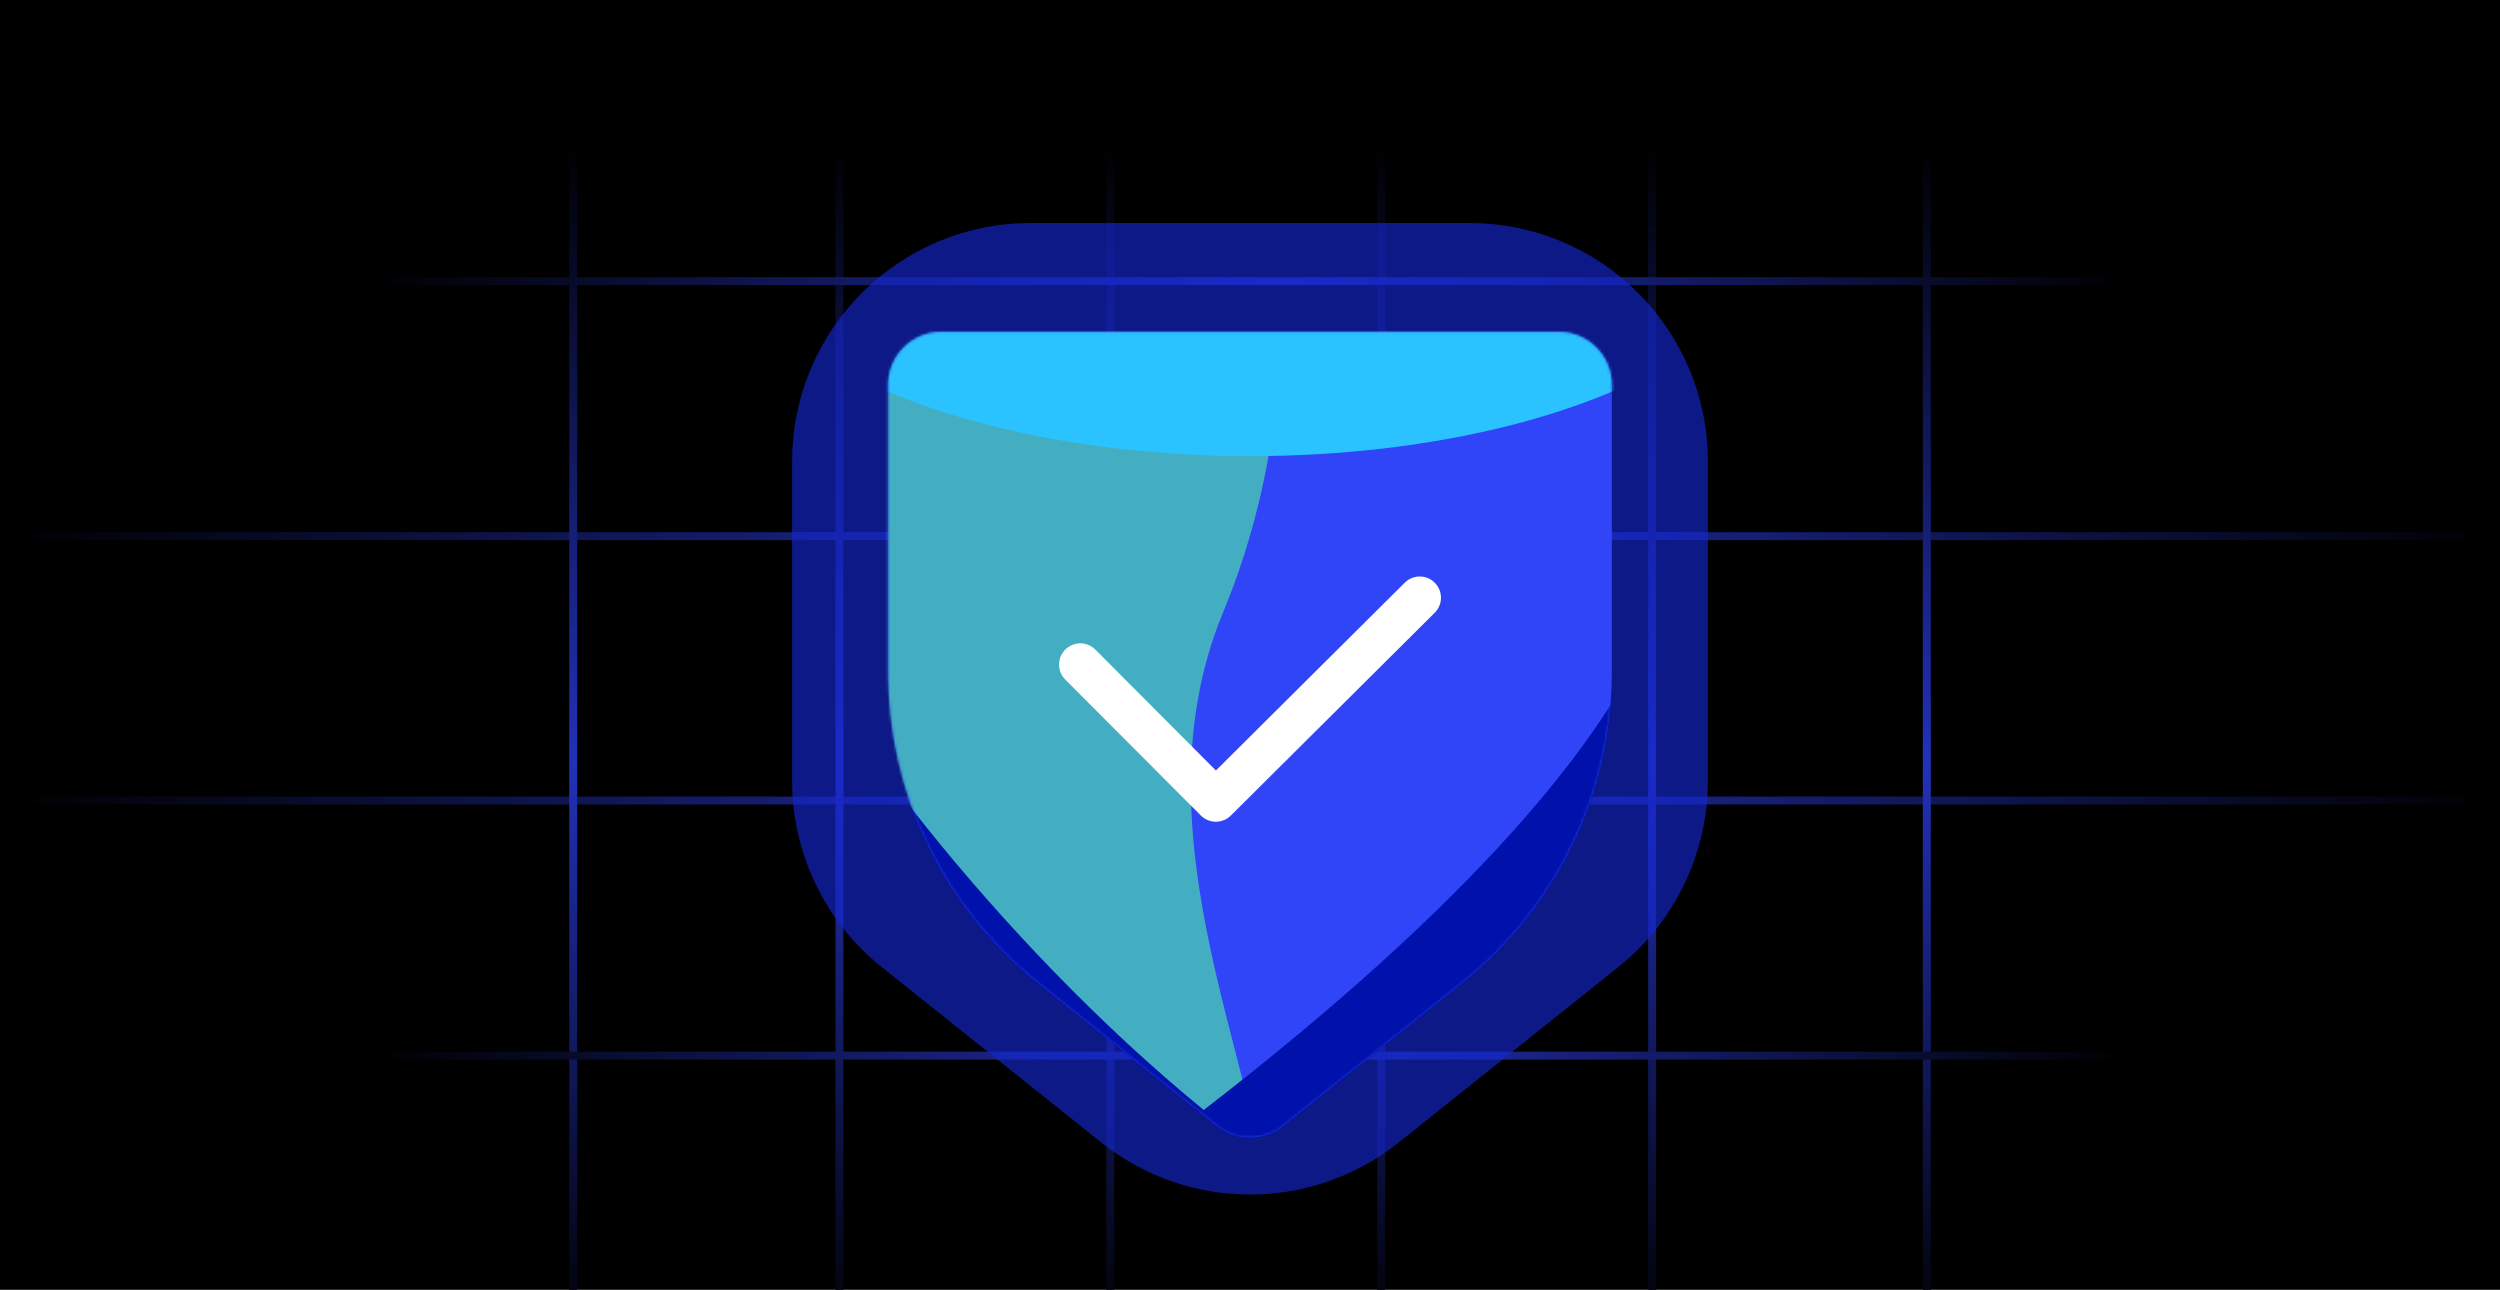
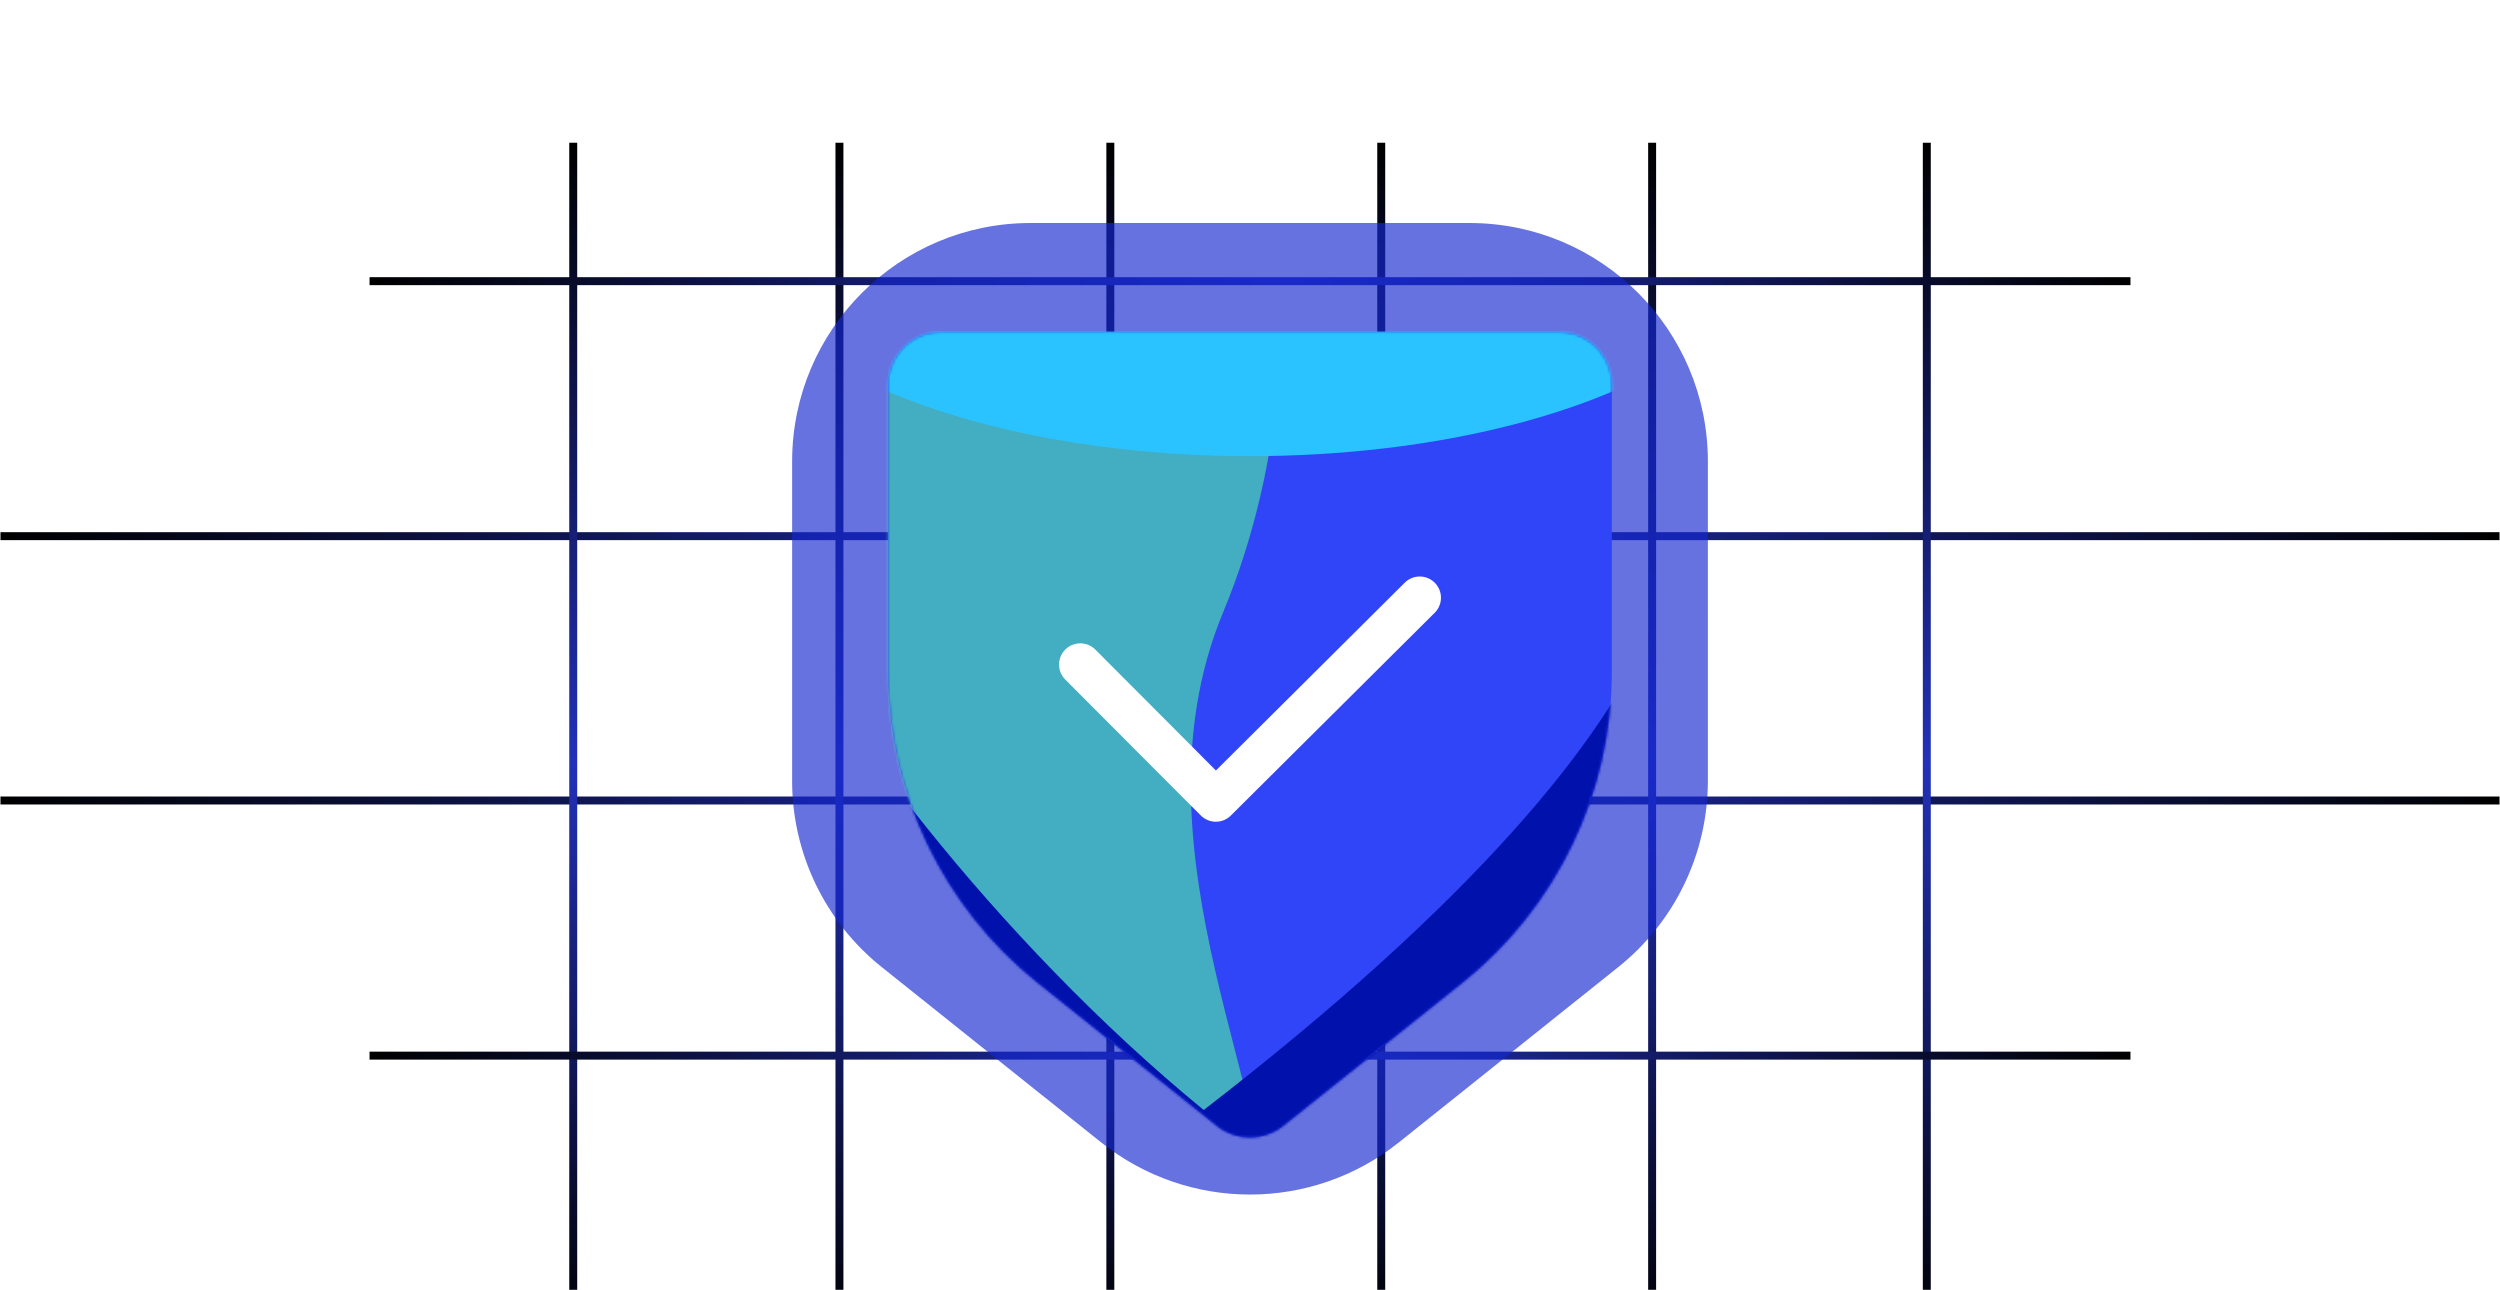
<svg xmlns="http://www.w3.org/2000/svg" width="942" height="486" viewBox="0 0 942 486" fill="none">
  <g clip-path="url(#clip0_17869_2693)">
-     <rect width="942" height="486" fill="black" />
    <path d="M0.18 301.629H941.82" stroke="url(#paint0_linear_17869_2693)" stroke-width="3" />
    <path d="M0.18 202.025H941.82" stroke="url(#paint1_linear_17869_2693)" stroke-width="3" />
    <path d="M418.375 53.779L418.375 505.513" stroke="url(#paint2_linear_17869_2693)" stroke-width="3" />
    <path d="M316.301 53.779L316.301 505.513" stroke="url(#paint3_linear_17869_2693)" stroke-width="3" />
    <path d="M215.992 53.779L215.992 505.513" stroke="url(#paint4_linear_17869_2693)" stroke-width="3" />
    <path d="M726.018 53.779L726.018 505.513" stroke="url(#paint5_linear_17869_2693)" stroke-width="3" />
    <path d="M520.447 53.779L520.447 505.513" stroke="url(#paint6_linear_17869_2693)" stroke-width="3" />
    <path d="M622.521 53.779L622.521 505.513" stroke="url(#paint7_linear_17869_2693)" stroke-width="3" />
    <path d="M139.242 105.943H802.761" stroke="url(#paint8_linear_17869_2693)" stroke-width="3" />
    <path d="M139.242 397.762H802.761" stroke="url(#paint9_linear_17869_2693)" stroke-width="3" />
    <g filter="url(#filter0_f_17869_2693)">
      <path d="M298.474 173.872C298.475 124.253 338.7 84.029 388.319 84.029H553.685C603.306 84.029 643.532 124.256 643.53 173.877L643.527 294.211C643.526 321.524 631.101 347.354 609.762 364.402L527.083 430.459C494.288 456.66 447.721 456.661 414.924 430.461L332.237 364.404C310.896 347.355 298.469 321.522 298.47 294.206L298.474 173.872Z" fill="#1427D0" fill-opacity="0.65" />
    </g>
-     <path d="M334.662 145.06C334.662 134.014 343.616 125.061 354.662 125.061H587.341C598.387 125.061 607.342 134.015 607.341 145.061L607.338 253.157C607.337 298.757 586.593 341.88 550.967 370.343L483.486 424.258C476.185 430.09 465.819 430.091 458.518 424.258L391.034 370.346C355.403 341.882 334.657 298.753 334.658 253.148L334.662 145.06Z" fill="#3044F8" />
+     <path d="M334.662 145.06C334.662 134.014 343.616 125.061 354.662 125.061H587.341C598.387 125.061 607.342 134.015 607.341 145.061L607.338 253.157C607.337 298.757 586.593 341.88 550.967 370.343L483.486 424.258C476.185 430.09 465.819 430.091 458.518 424.258L391.034 370.346C355.403 341.882 334.657 298.753 334.658 253.148Z" fill="#3044F8" />
    <mask id="mask0_17869_2693" style="mask-type:alpha" maskUnits="userSpaceOnUse" x="334" y="125" width="274" height="304">
      <path d="M334.66 145.06C334.66 134.014 343.614 125.061 354.66 125.061H587.339C598.385 125.061 607.34 134.015 607.339 145.061L607.336 253.157C607.335 298.757 586.591 341.88 550.965 370.343L483.483 424.258C476.183 430.09 465.817 430.091 458.516 424.258L391.032 370.346C355.401 341.882 334.655 298.753 334.656 253.148L334.66 145.06Z" fill="#3044F8" />
    </mask>
    <g mask="url(#mask0_17869_2693)">
      <g style="mix-blend-mode:color-dodge" filter="url(#filter1_f_17869_2693)">
        <path d="M323.173 333.737C380.499 392.567 449.015 444.031 475.371 465.568C485.548 421.912 423.387 320.998 460.825 230.849C508.401 116.286 473.52 -25.492 393.466 32.215C341.058 69.993 251.515 260.198 323.173 333.737Z" fill="#4DE5A5" fill-opacity="0.65" />
      </g>
      <g filter="url(#filter2_f_17869_2693)">
        <path d="M453.559 418.248C375.021 353.99 308.289 264.689 291.128 221.902L278.078 486H622.525C622.525 486 616.607 315.687 622.525 236.182C604.77 278.969 555.302 339.71 453.559 418.248Z" fill="#0011AC" />
      </g>
      <g filter="url(#filter3_f_17869_2693)">
        <ellipse cx="471.008" cy="84.03" rx="197.512" ry="87.845" fill="#2BC3FF" />
      </g>
    </g>
    <path d="M407.055 250.408L458.134 301.629L534.955 225.22" stroke="white" stroke-width="16" stroke-linecap="round" stroke-linejoin="round" />
  </g>
  <defs>
    <filter id="filter0_f_17869_2693" x="132.445" y="-81.995" width="677.109" height="698.13" filterUnits="userSpaceOnUse" color-interpolation-filters="sRGB">
      <feFlood flood-opacity="0" result="BackgroundImageFix" />
      <feBlend mode="normal" in="SourceGraphic" in2="BackgroundImageFix" result="shape" />
      <feGaussianBlur stdDeviation="83.012" result="effect1_foregroundBlur_17869_2693" />
    </filter>
    <filter id="filter1_f_17869_2693" x="188.877" y="-88.694" width="401.134" height="661.862" filterUnits="userSpaceOnUse" color-interpolation-filters="sRGB">
      <feFlood flood-opacity="0" result="BackgroundImageFix" />
      <feBlend mode="normal" in="SourceGraphic" in2="BackgroundImageFix" result="shape" />
      <feGaussianBlur stdDeviation="53.8" result="effect1_foregroundBlur_17869_2693" />
    </filter>
    <filter id="filter2_f_17869_2693" x="238.478" y="182.302" width="423.647" height="343.298" filterUnits="userSpaceOnUse" color-interpolation-filters="sRGB">
      <feFlood flood-opacity="0" result="BackgroundImageFix" />
      <feBlend mode="normal" in="SourceGraphic" in2="BackgroundImageFix" result="shape" />
      <feGaussianBlur stdDeviation="19.8" result="effect1_foregroundBlur_17869_2693" />
    </filter>
    <filter id="filter3_f_17869_2693" x="210.096" y="-67.215" width="521.823" height="302.489" filterUnits="userSpaceOnUse" color-interpolation-filters="sRGB">
      <feFlood flood-opacity="0" result="BackgroundImageFix" />
      <feBlend mode="normal" in="SourceGraphic" in2="BackgroundImageFix" result="shape" />
      <feGaussianBlur stdDeviation="31.7" result="effect1_foregroundBlur_17869_2693" />
    </filter>
    <linearGradient id="paint0_linear_17869_2693" x1="0.18" y1="302.129" x2="941.82" y2="302.129" gradientUnits="userSpaceOnUse">
      <stop />
      <stop offset="0.517" stop-color="#2231B9" />
      <stop offset="1" />
    </linearGradient>
    <linearGradient id="paint1_linear_17869_2693" x1="0.18" y1="202.525" x2="941.82" y2="202.525" gradientUnits="userSpaceOnUse">
      <stop />
      <stop offset="0.517" stop-color="#2231B9" />
      <stop offset="1" />
    </linearGradient>
    <linearGradient id="paint2_linear_17869_2693" x1="417.875" y1="53.779" x2="417.875" y2="505.513" gradientUnits="userSpaceOnUse">
      <stop />
      <stop offset="0.517" stop-color="#2231B9" />
      <stop offset="1" />
    </linearGradient>
    <linearGradient id="paint3_linear_17869_2693" x1="315.801" y1="53.779" x2="315.801" y2="505.513" gradientUnits="userSpaceOnUse">
      <stop />
      <stop offset="0.517" stop-color="#2231B9" />
      <stop offset="1" />
    </linearGradient>
    <linearGradient id="paint4_linear_17869_2693" x1="215.492" y1="53.779" x2="215.492" y2="505.513" gradientUnits="userSpaceOnUse">
      <stop />
      <stop offset="0.517" stop-color="#2231B9" />
      <stop offset="1" />
    </linearGradient>
    <linearGradient id="paint5_linear_17869_2693" x1="725.518" y1="53.779" x2="725.518" y2="505.513" gradientUnits="userSpaceOnUse">
      <stop />
      <stop offset="0.517" stop-color="#2231B9" />
      <stop offset="1" />
    </linearGradient>
    <linearGradient id="paint6_linear_17869_2693" x1="519.947" y1="53.779" x2="519.947" y2="505.513" gradientUnits="userSpaceOnUse">
      <stop />
      <stop offset="0.517" stop-color="#2231B9" />
      <stop offset="1" />
    </linearGradient>
    <linearGradient id="paint7_linear_17869_2693" x1="622.021" y1="53.779" x2="622.021" y2="505.513" gradientUnits="userSpaceOnUse">
      <stop />
      <stop offset="0.517" stop-color="#2231B9" />
      <stop offset="1" />
    </linearGradient>
    <linearGradient id="paint8_linear_17869_2693" x1="139.242" y1="106.443" x2="802.761" y2="106.443" gradientUnits="userSpaceOnUse">
      <stop />
      <stop offset="0.517" stop-color="#2231B9" />
      <stop offset="1" />
    </linearGradient>
    <linearGradient id="paint9_linear_17869_2693" x1="139.242" y1="398.262" x2="802.761" y2="398.262" gradientUnits="userSpaceOnUse">
      <stop />
      <stop offset="0.517" stop-color="#2231B9" />
      <stop offset="1" />
    </linearGradient>
    <clipPath id="clip0_17869_2693">
      <rect width="942" height="486" fill="white" />
    </clipPath>
  </defs>
</svg>